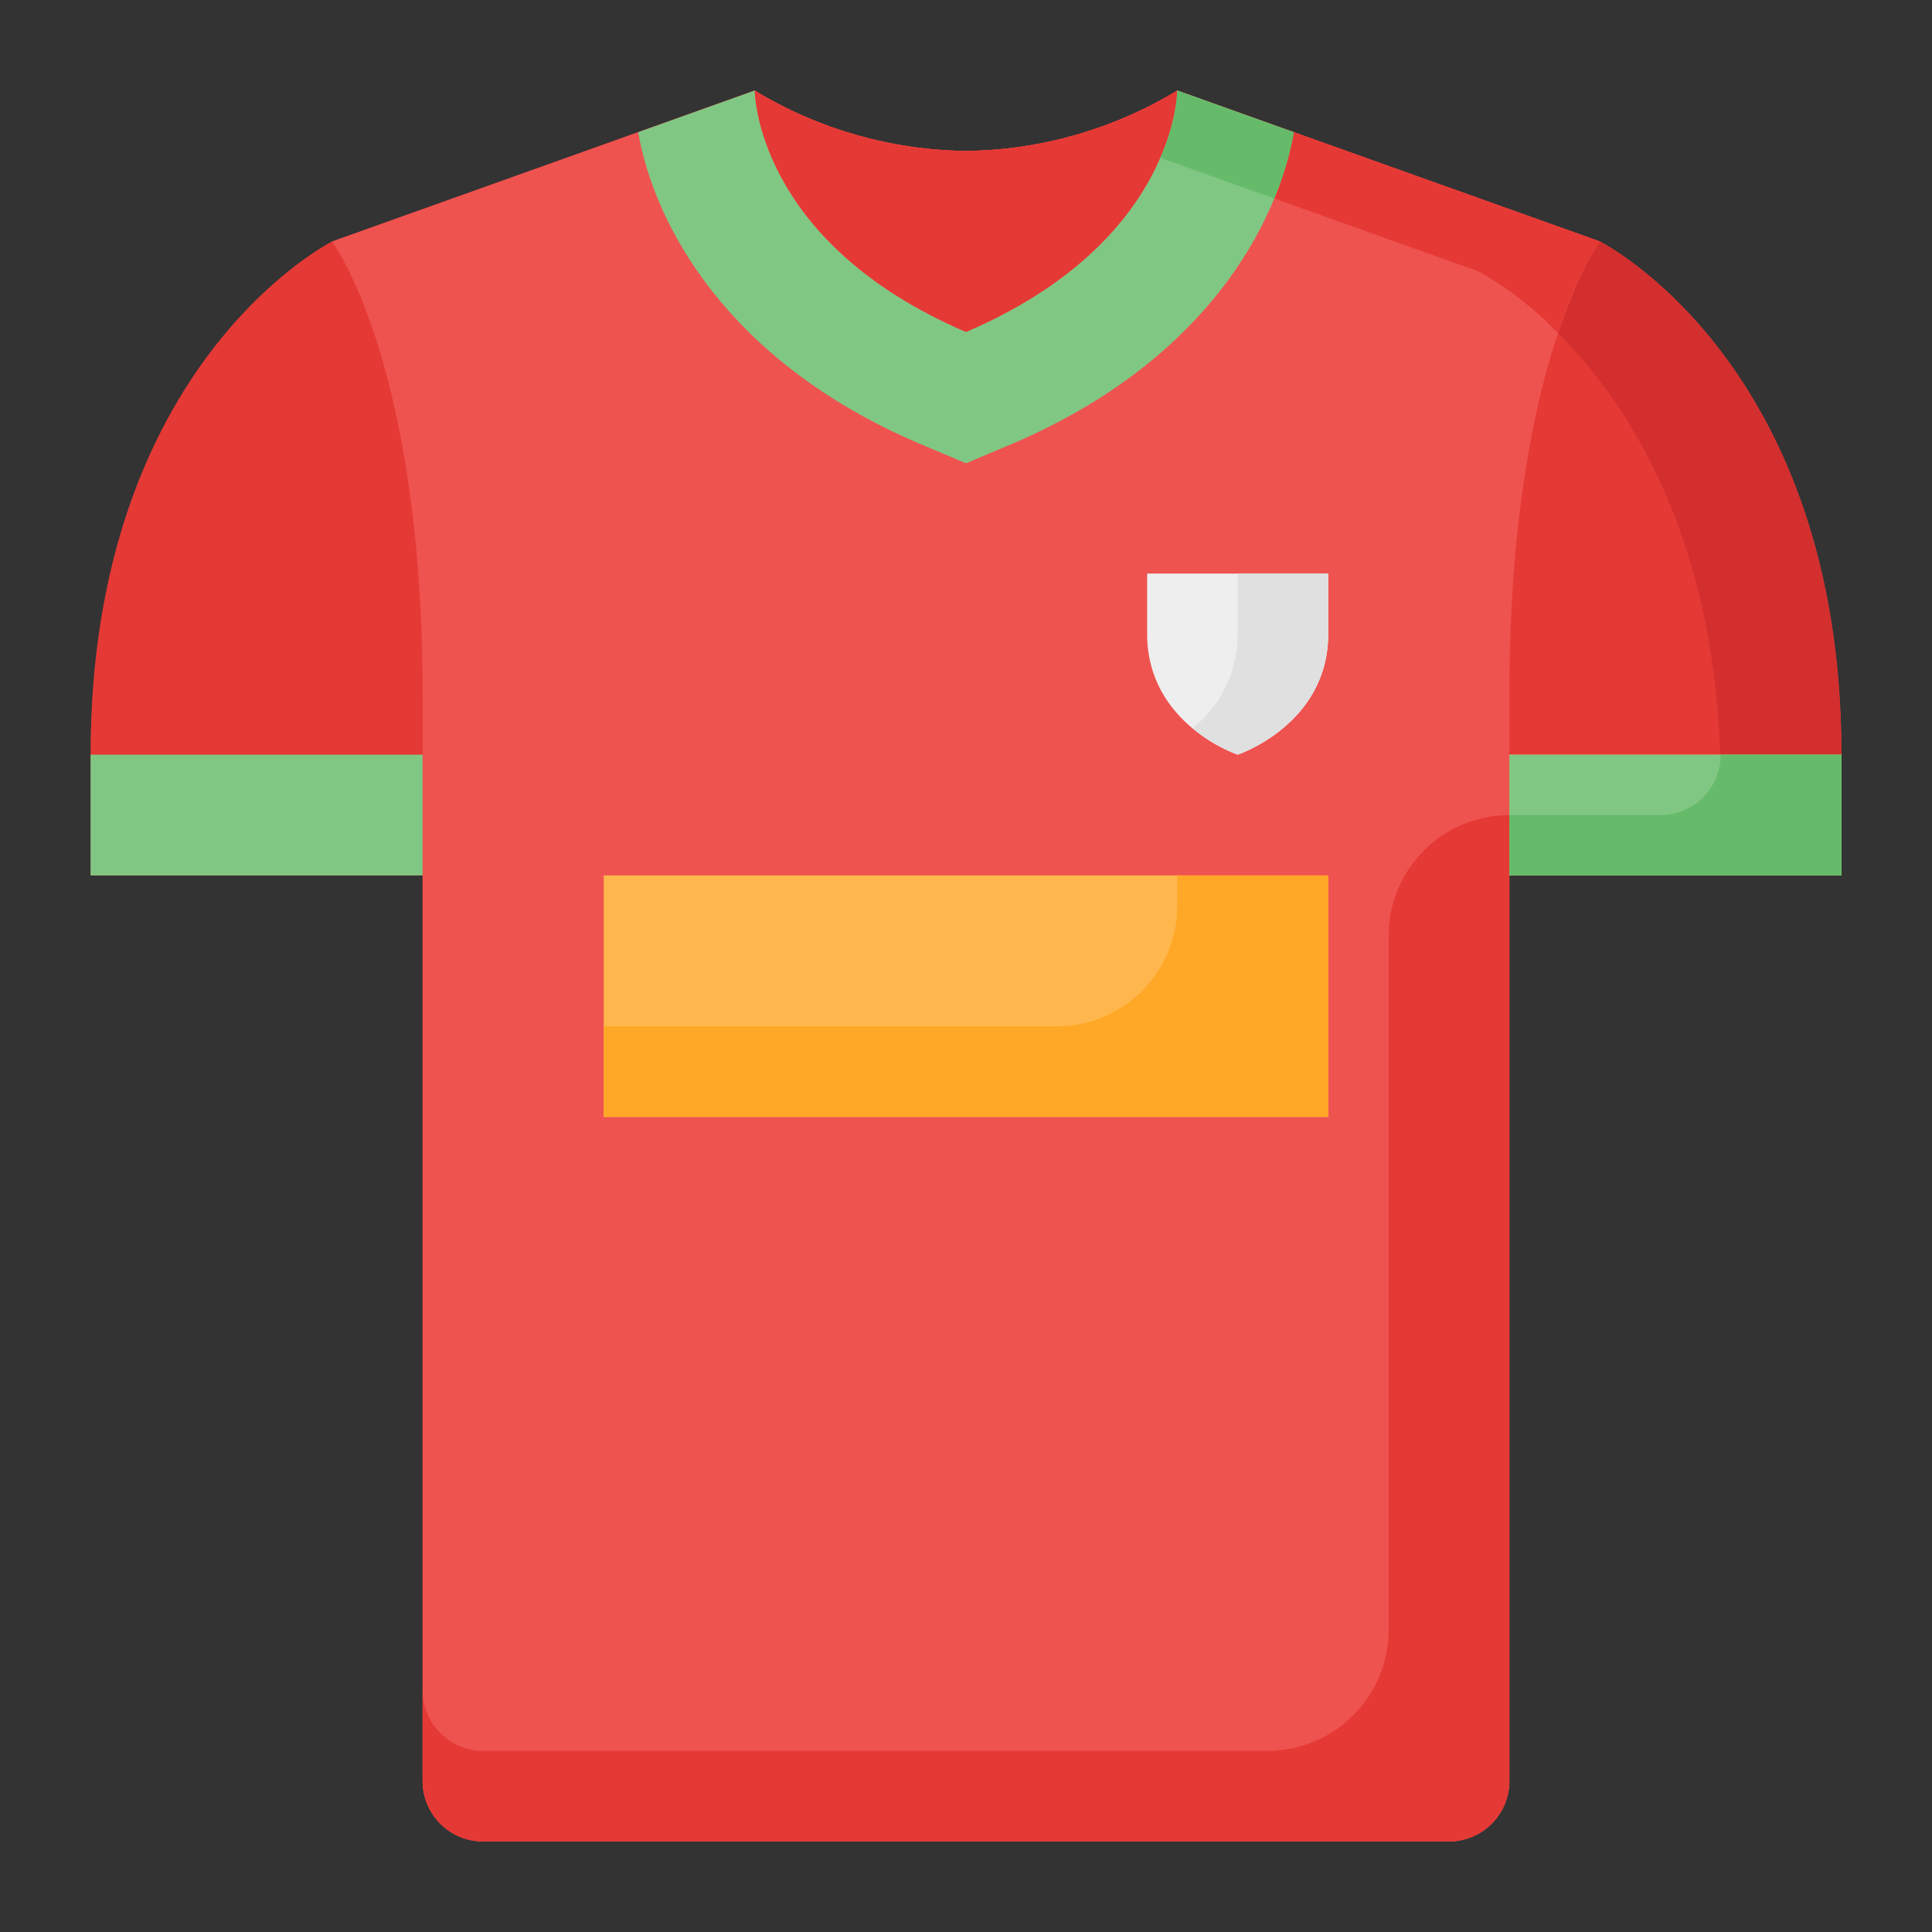
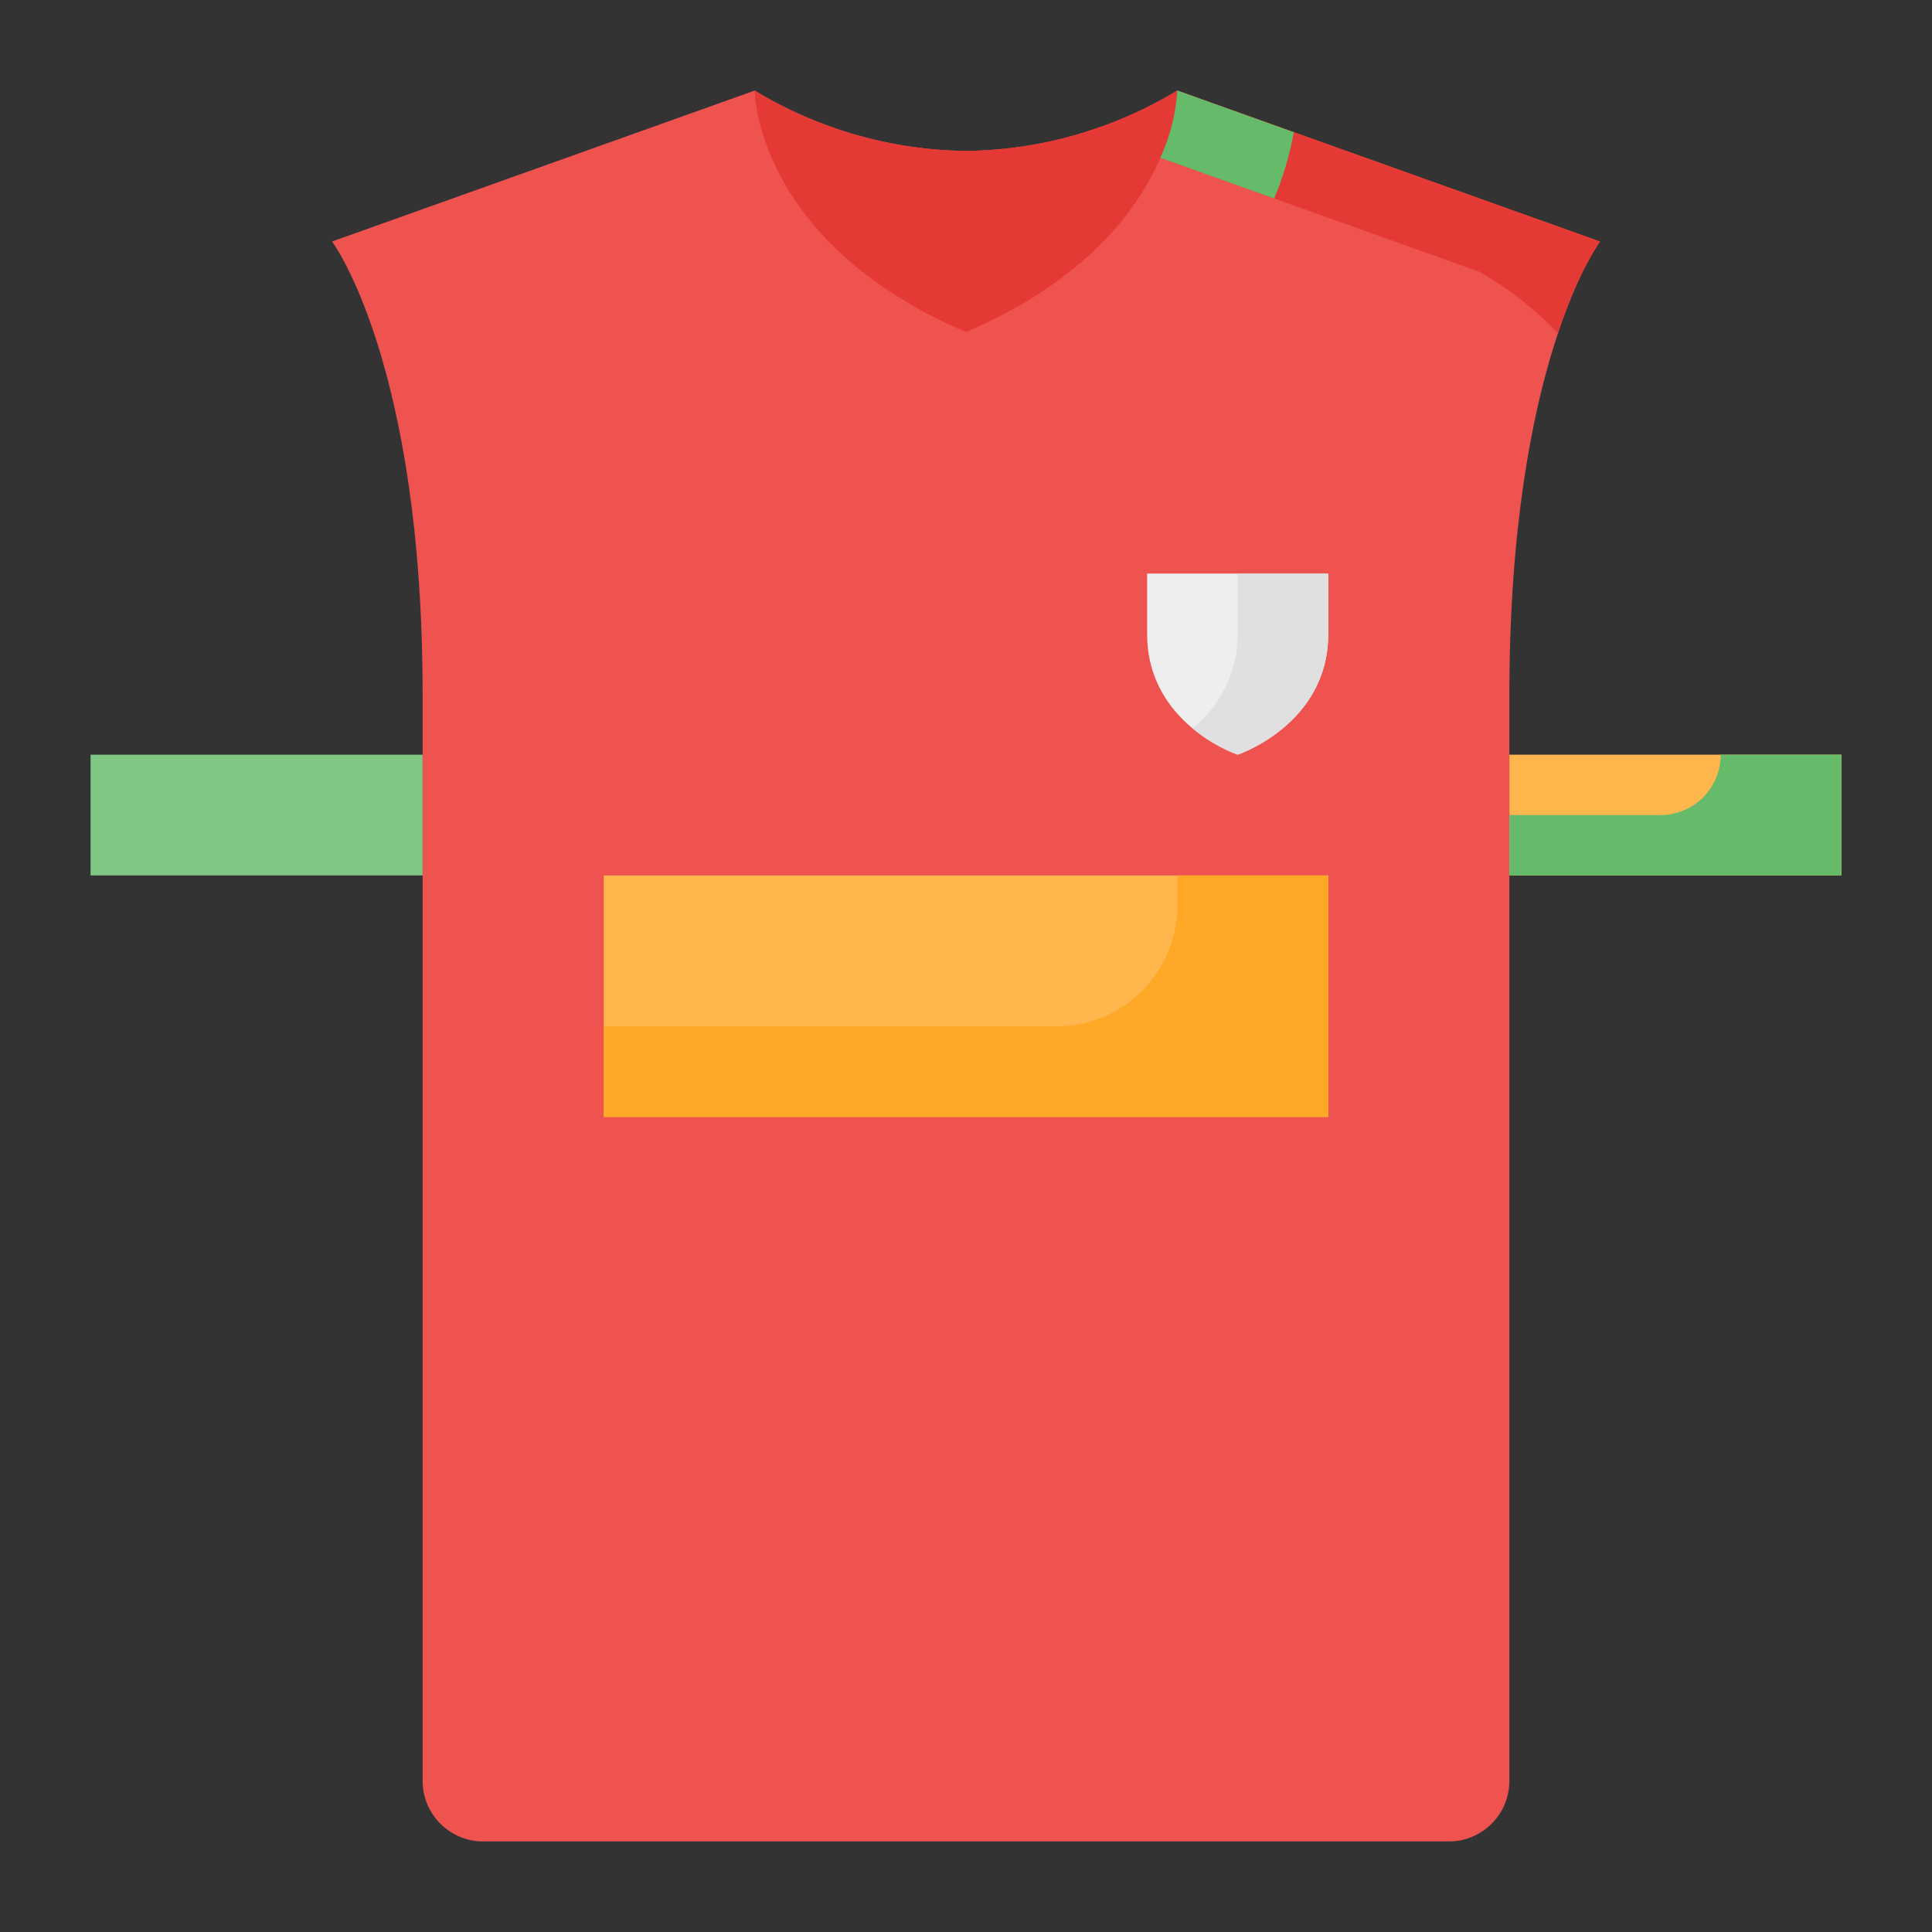
<svg xmlns="http://www.w3.org/2000/svg" width="16" height="16" viewBox="0 0 16 16" fill="none">
  <rect x="0" y="0" width="16" height="16" fill="#333333" stroke="none" />
  <g clip-path="url(#clip0_64_42113)">
-     <path d="M13.25 2L9.75 0.75C9.222 1.07 8.618 1.243 8 1.25C7.382 1.243 6.778 1.07 6.25 0.75L2.75 2C2.75 2 0.75 3 0.75 6.25V7.25H3.5V14.75C3.5 14.883 3.553 15.01 3.646 15.104C3.74 15.197 3.867 15.25 4 15.25H12C12.133 15.25 12.26 15.197 12.354 15.104C12.447 15.01 12.5 14.883 12.5 14.75V7.25H15.25V6.25C15.25 3 13.25 2 13.25 2Z" fill="#E53935" />
-     <path d="M13.25 2L9.75 0.75C9.515 0.894 9.264 1.008 9 1.089L12.25 2.25C12.25 2.25 14.25 3.25 14.25 6.5V7.25H15.25V6.25C15.25 3 13.25 2 13.25 2Z" fill="#D32F2F" />
    <path d="M13.25 2C13.25 2 12.5 3 12.5 5.75V14.75C12.5 14.883 12.447 15.009 12.353 15.103C12.259 15.197 12.133 15.25 12 15.25H4C3.868 15.25 3.741 15.197 3.647 15.103C3.553 15.009 3.5 14.883 3.5 14.75V5.75C3.5 3 2.75 2 2.75 2L6.25 0.75C6.778 1.07 7.382 1.243 8 1.25C8.618 1.243 9.222 1.07 9.75 0.75L13.25 2Z" fill="#EF5350" />
    <path d="M9.75 0.75C9.515 0.894 9.264 1.008 9 1.089L12.25 2.25C12.491 2.387 12.711 2.559 12.903 2.76C12.983 2.491 13.1 2.236 13.25 2L9.75 0.75Z" fill="#E53935" />
-     <path d="M12.5 6.75V14.75C12.5 14.883 12.447 15.009 12.353 15.103C12.259 15.197 12.133 15.25 12 15.25H4C3.868 15.25 3.741 15.197 3.647 15.103C3.553 15.009 3.5 14.883 3.5 14.75V14C3.5 14.133 3.553 14.259 3.647 14.353C3.741 14.447 3.868 14.5 4 14.5H10.5C10.765 14.499 11.019 14.394 11.206 14.206C11.394 14.019 11.499 13.765 11.5 13.5V7.75C11.5 7.485 11.605 7.23 11.793 7.043C11.98 6.855 12.235 6.75 12.5 6.75Z" fill="#E53935" />
    <path d="M0.75 6.25H3.5V7.25H0.75V6.25Z" fill="#81C784" />
    <path d="M12.5 6.25H15.25V7.25H12.5V6.25Z" fill="#FFB74D" />
-     <path d="M12.5 6.25H15.25V7.25H12.5V6.25Z" fill="#81C784" />
    <path d="M14.25 6.25C14.25 6.383 14.197 6.51 14.104 6.604C14.01 6.697 13.883 6.75 13.75 6.75H12.5V7.25H15.25V6.25H14.25Z" fill="#66BB6A" />
    <path d="M6.25 0.75C6.25 0.75 6.25 2 8 2.75C9.75 2 9.75 0.75 9.75 0.75C9.222 1.07 8.618 1.243 8 1.25C7.382 1.243 6.778 1.07 6.25 0.75Z" fill="#E53935" />
    <path d="M5 7.25H11V9.25H5V7.25Z" fill="#FFB74D" />
    <path d="M9.75 7.25V7.5C9.75 7.765 9.645 8.02 9.457 8.207C9.27 8.395 9.015 8.5 8.75 8.5H5V9.25H11V7.25H9.75Z" fill="#FFA726" />
    <path d="M10.25 6.25C10.25 6.25 11 6 11 5.25V4.75H9.5V5.25C9.5 6 10.25 6.25 10.25 6.25Z" fill="#EEEEEE" />
    <path d="M10.25 4.75V5.25C10.251 5.4 10.217 5.548 10.152 5.684C10.088 5.819 9.993 5.938 9.875 6.031C9.987 6.125 10.114 6.199 10.25 6.25C10.25 6.25 11 6 11 5.25V4.75H10.25Z" fill="#E0E0E0" />
-     <path d="M10.715 1.095C10.582 1.853 9.987 2.987 8.395 3.67L8 3.837L7.605 3.67C6.012 2.987 5.417 1.853 5.285 1.095L6.25 0.75C6.25 0.75 6.25 2 8 2.75C9.75 2 9.75 0.75 9.75 0.75L10.715 1.095Z" fill="#81C784" />
    <path d="M9.609 1.307L10.552 1.644C10.626 1.467 10.681 1.283 10.715 1.095L9.75 0.75C9.738 0.943 9.69 1.131 9.609 1.307Z" fill="#66BB6A" />
  </g>
  <defs>
    <clipPath id="clip0_64_42113">
      <rect width="16" height="16" fill="white" />
    </clipPath>
  </defs>
</svg>